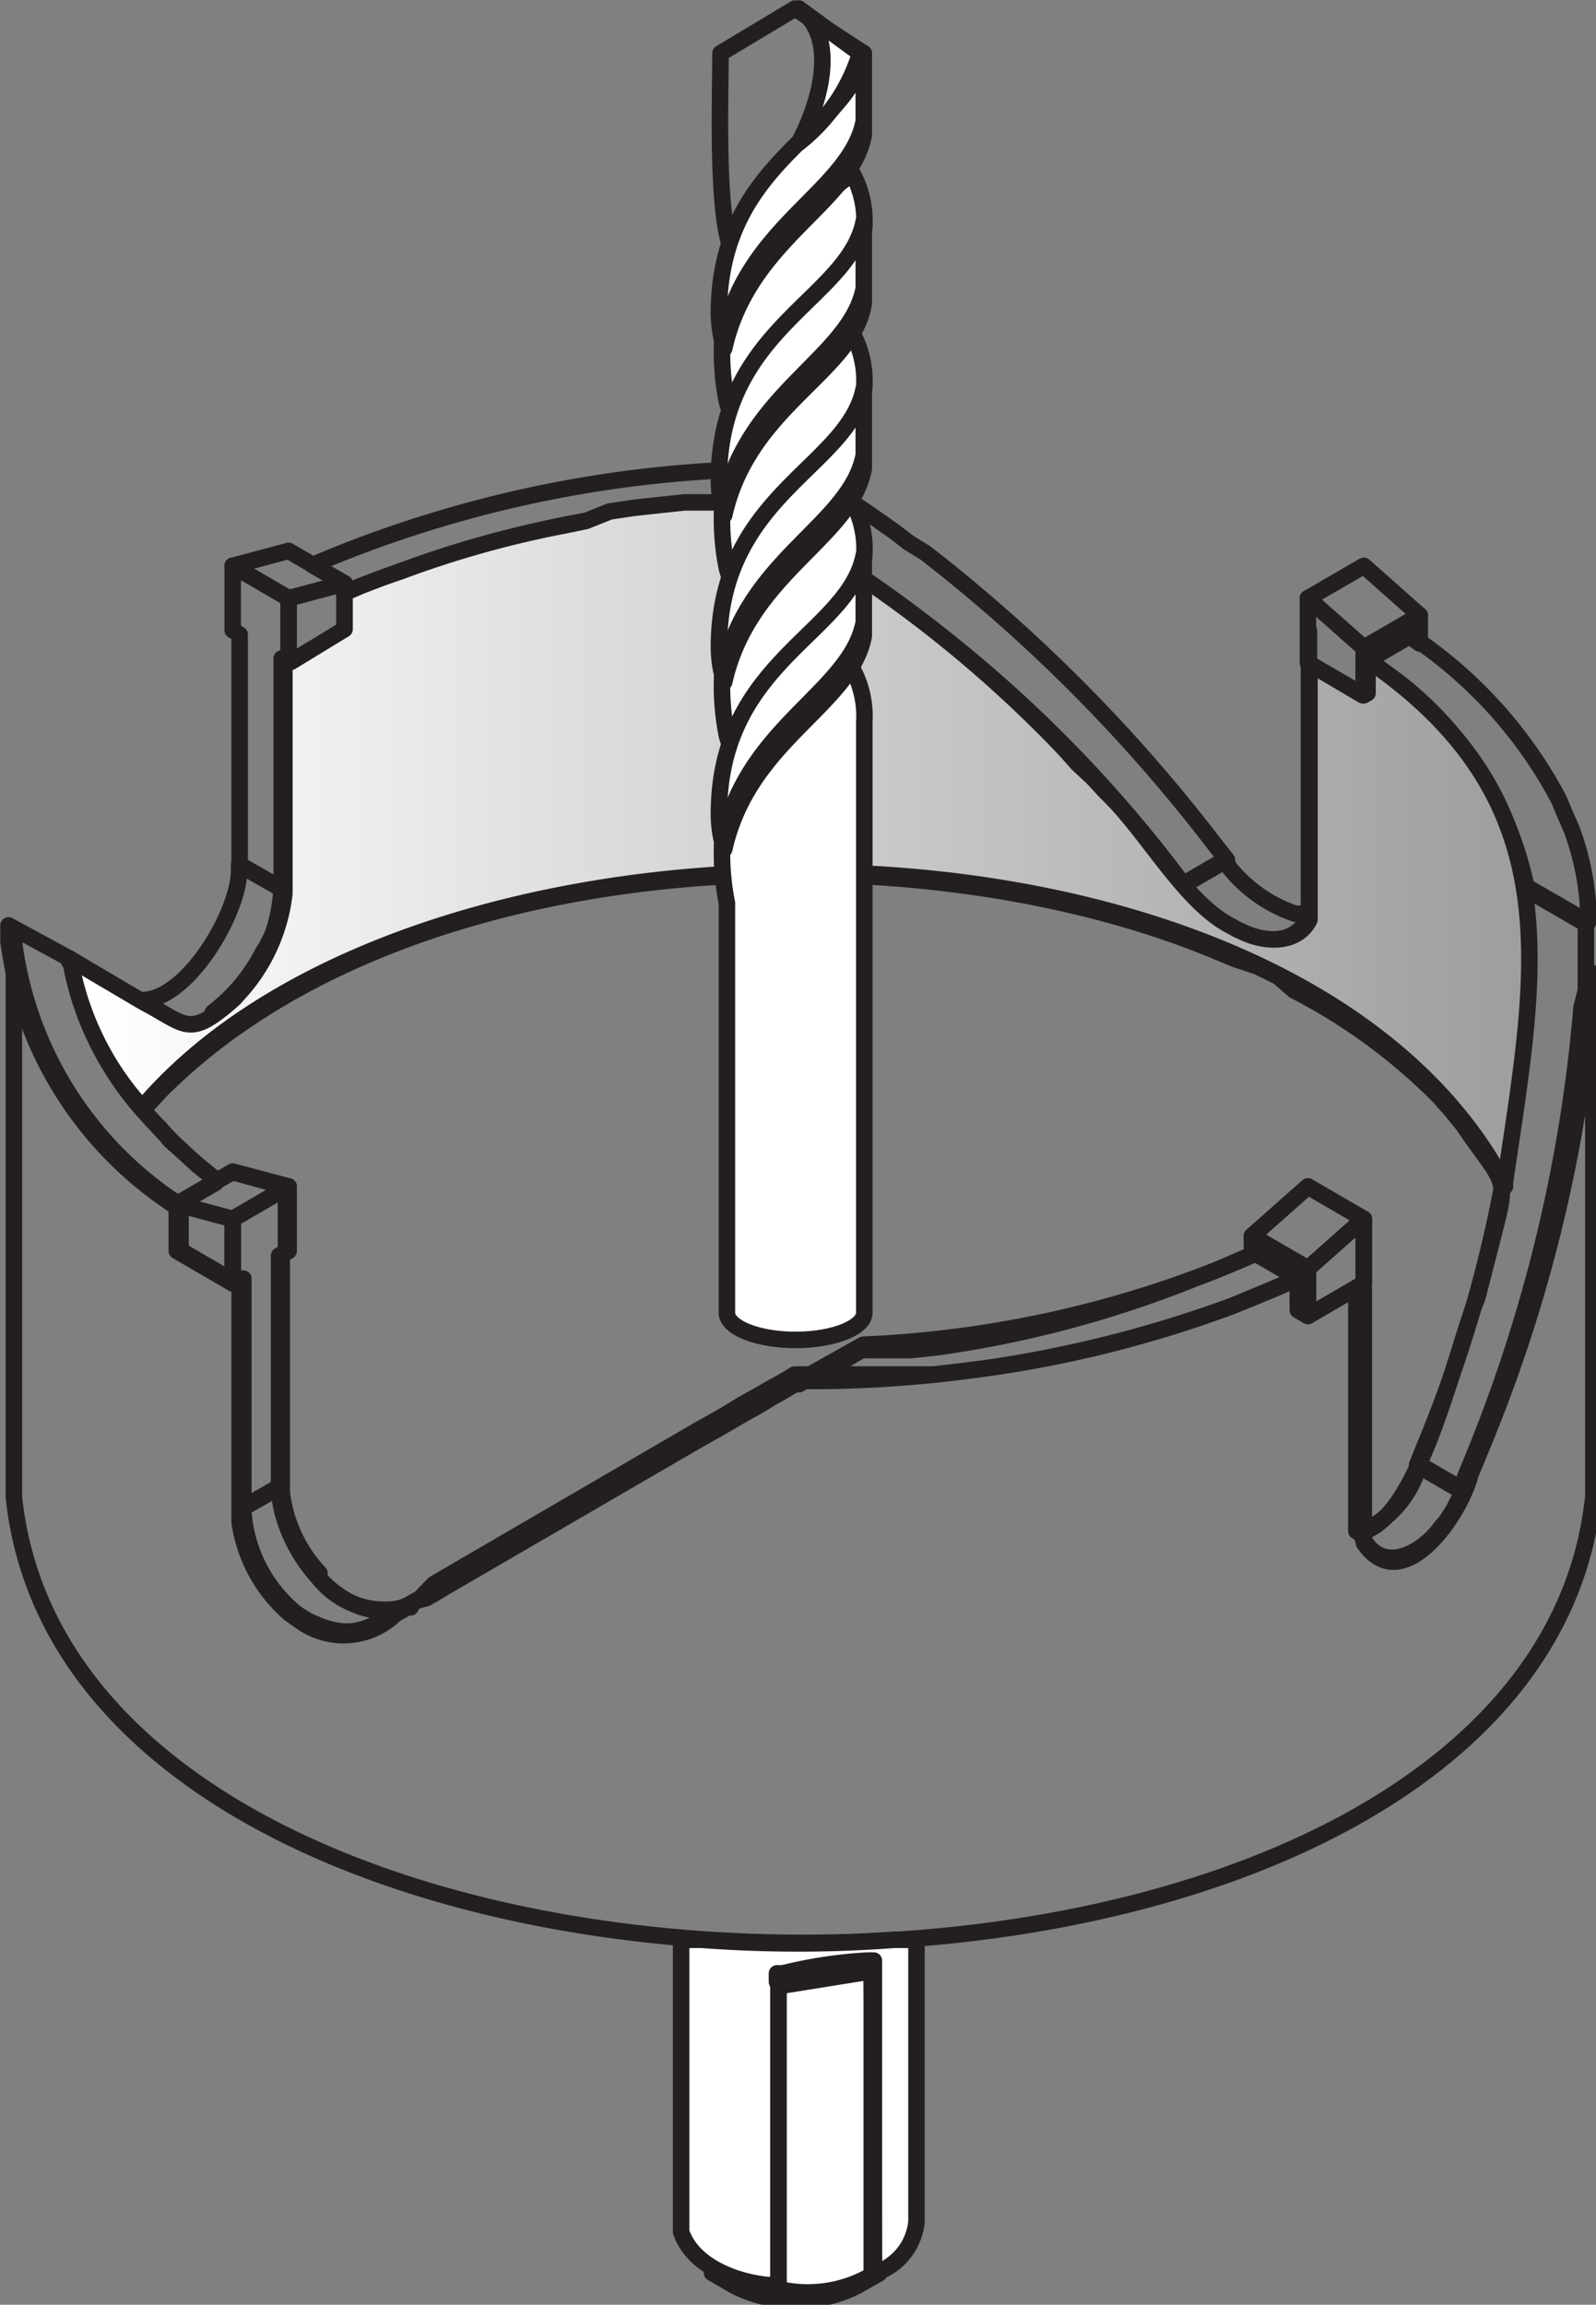
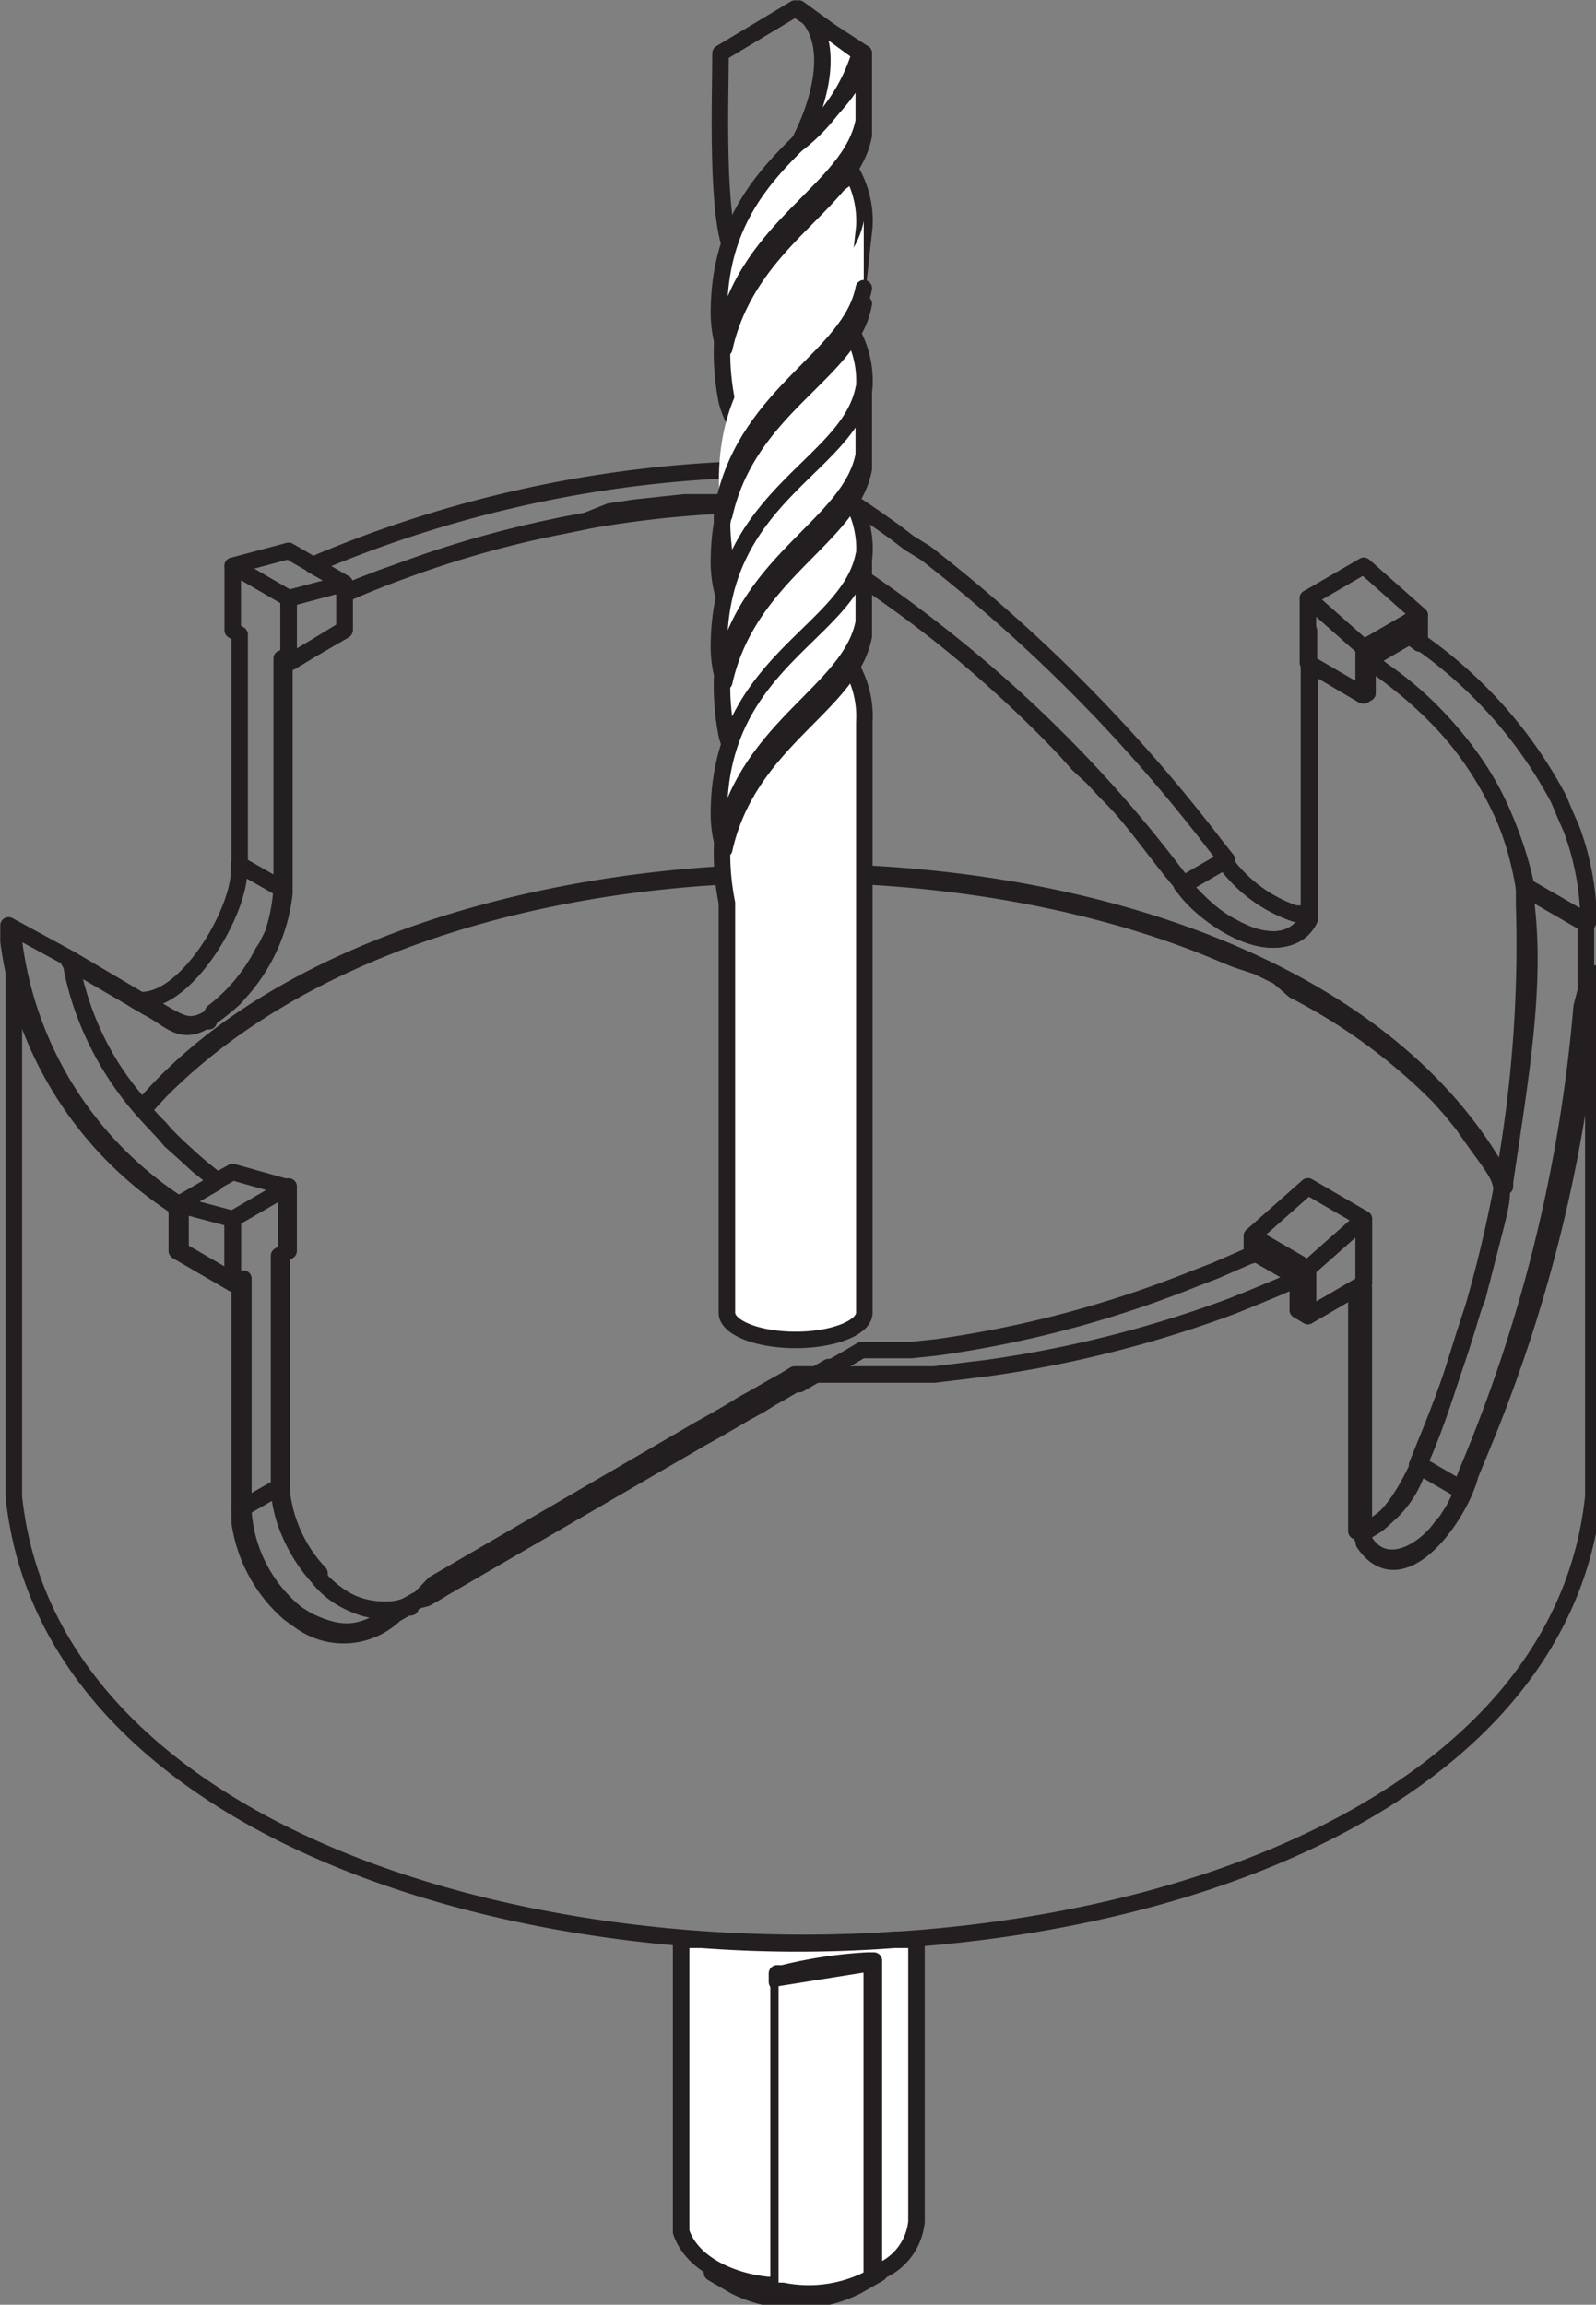
<svg xmlns="http://www.w3.org/2000/svg" xmlns:xlink="http://www.w3.org/1999/xlink" viewBox="0 0 29.97 43.26">
  <rect x="0" y="0" width="29.97" height="43.26" fill="#808080" stroke="none" />
  <defs>
    <style>.cls-1,.cls-2{fill:none;}.cls-2{stroke:#231f20;stroke-linecap:round;stroke-linejoin:round;stroke-width:0.31px;}.cls-3{clip-path:url(#clip-path);}.cls-4{clip-path:url(#clip-path-2);}.cls-5{fill:url(#Безымянный_градиент_3);}.cls-6{clip-path:url(#clip-path-3);}.cls-7{clip-path:url(#clip-path-4);}.cls-8{fill:url(#Безымянный_градиент_3-2);}.cls-9{fill:#fff;}</style>
    <clipPath id="clip-path">
      <rect class="cls-1" x="1.3" y="11.84" width="23.28" height="6.92" />
    </clipPath>
    <clipPath id="clip-path-2">
      <path class="cls-1" d="M2.52,18.76,1.3,18.05m23.28-.85V11.84" />
    </clipPath>
    <linearGradient id="Безымянный_градиент_3" x1="-50.42" y1="285.92" x2="-49.42" y2="285.92" gradientTransform="matrix(23.28, 0, 0, -23.28, 1175.23, 6671.81)" gradientUnits="userSpaceOnUse">
      <stop offset="0" stop-color="#fff" />
      <stop offset="1" stop-color="#9d9d9c" />
    </linearGradient>
    <clipPath id="clip-path-3">
-       <rect class="cls-1" x="1.32" y="9.47" width="27.39" height="12.84" />
-     </clipPath>
+       </clipPath>
    <clipPath id="clip-path-4">
      <path class="cls-1" d="M26.66,11.55l-1.05.61v.89l.07-.05v-.6l.79-.46.19.14m-6.42,2.26L20,14.07l-.25-.26a23.38,23.38,0,0,0-4.56-3.61L14.89,10l-.27-.15-.28-.15-.27-.14-.27-.13-.48,0-.47,0-.47,0-.46.06-.47.07L11,9.78l-.46.08a20.39,20.39,0,0,0-3,.84l-.4.15L6.77,11l-.3.13v.68l-1,.61-.13-.08v4.43a3.33,3.33,0,0,1-.86,1.88l-.08.09-.09.08c-.77.66-.82.4-1.6,0l-.12-.07L1.32,18l.05.27a5.56,5.56,0,0,0,1.17,2.37l.13.16.07-.1C8,14.68,24.18,14.82,28.19,22.15l.07.16,0-.08c.56-3.9,1.26-6.94-2.31-9.61l-.29-.22V13l-.07.05-1-.59v4.71c-1.15,1.73-3.28-1.76-3.86-2.3l-.25-.27Z" />
    </clipPath>
    <linearGradient id="Безымянный_градиент_3-2" x1="-50.05" y1="286.56" x2="-49.05" y2="286.56" gradientTransform="matrix(27.39, 0, 0, -27.39, 1372.42, 7865.51)" xlink:href="#Безымянный_градиент_3" />
  </defs>
  <title>175794</title>
  <g id="Слой_2" data-name="Слой 2">
    <g id="_175794" data-name="175794">
-       <path class="cls-1" d="M25.47,24.17l-.91.53-.18-.11V24l-.4.17-.83.34a21.74,21.74,0,0,1-4.62,1.17l-.49.06-.5.06-.51,0-.49,0-.51,0H15l-.08,0-.18.11-.26.15-.27.15-.27.15-.26.16-.26.15-.27.15c-1.67,1-3.36,1.94-5,2.91L7.89,30l-.11.06h0l-.06,0h0c-.78.44-1.08.81-2,.36l-.1-.06-.11-.07a2.71,2.71,0,0,1-1-1.91V24l-.13.08-1.05-.61v-.84a7,7,0,0,1-3.16-5V28.09c1.16,11.17,28.5,11.17,29.66,0V18.27A27.87,27.87,0,0,1,27.88,27l-.13.34-.14.34c-.18.74-1.28,2.33-2,1.28l0-.09v-.05h0l0-.13,0-.1v-.21m-.91-6.06,1.05.61v1.21l-.14.08v4.37l0,.1,0,.1v0l.09,0,.09,0,.08-.05c1-.54,1.6-3.35,2-4.33l.1-.35.08-.35.09-.35c.33-1.28.28-1-.54-2.2l-.21-.26-.22-.26a11,11,0,0,0-2.74-2L24,18.33l-.38-.19L23.19,18l-.41-.17C17,15.45,7.55,15.89,3,20.49l-.23.25-.07.1.08.09A9.22,9.22,0,0,0,4,22.1l.08.06L4.37,22l1,.28v1.21l-.13.08v4.32c0,1.19,1.33,2.92,2.6,2.15L8,30H8l.16-.09.18-.11L13.16,27l.27-.15.26-.15.29-.17.29-.16.22-.13.22-.13.1-.06.12-.07.08,0,.55-.32.07,0,.28-.16.27-.16.47,0,.47,0,.47-.05A20.12,20.12,0,0,0,22.43,24l.39-.15.39-.17.3-.13V23.2ZM13.8,9.47,15,8.8h-.51A22.49,22.49,0,0,0,6,10.55l-.12.06.59.34v.2l.3-.13a19.62,19.62,0,0,1,6.08-1.48l.47,0ZM5.29,23.56l.13-.08V22.27l-1,.61v1.21L4.5,24v4.32l.79-.45Zm.66,6-.09-.1A2.75,2.75,0,0,1,5.29,28v-.1l-.79.45v.23a2.8,2.8,0,0,0,.93,1.71l.11.08.11.07a1.38,1.38,0,0,0,1.77-.13l.23-.13.06,0-.11,0a1.5,1.5,0,0,1-1.47-.43L6,29.64ZM3.2,21.41,3,21.17A5.76,5.76,0,0,1,1.32,18L.16,17.37v.3a6.92,6.92,0,0,0,3,4.87l.13.1v0l.76-.44L4,22.1l-.28-.22-.26-.24Zm2.22.86-1-.28-1.05.61,1.05.28Zm0-11.93-1,.28,1,.61,1-.28Zm1,.61-1,.28v1.21l1-.61Zm-1,.28-1-.61v1.21l.13.08v4.32l.79.45V12.36l.13.08Zm-.36,6.43.06-.12a2.79,2.79,0,0,0,.16-.75v-.11l-.79-.45v.11c0,.79-1,2.5-1.87,2.43l-.09,0,.12.07.12.07c.33.15.61.5,1,.3l.09,0,.07,0a3.11,3.11,0,0,0,1-1.08L5,17.91,5,17.78Zm-.69,5.22L3.32,22.6v.88l1.05.61Zm25.41-4.29,0-.32v-.93l-1.16-.67,0,.3a24.55,24.55,0,0,1-1.87,10.18l-.14.35.81.47.13-.34a29.14,29.14,0,0,0,2.13-8.41l0-.32Zm-6.21,5.74.41-.17.4-.17-.8-.46-.37.16a20.22,20.22,0,0,1-7,1.55L15,25.92h.51a23.53,23.53,0,0,0,7.2-1.25l.43-.16Zm3.59,4.22.07-.11.07-.11.06-.12.06-.12.06-.12-.81-.47-.05.12a2,2,0,0,1-1.06,1.14h0v.05c.32.72,1.07.42,1.45-.07l.08-.1Zm-2.6-6.28-1,.93,1,.61,1.05-.93Zm1.05.61-1.05.93v.89l1.05-.61Zm-2.1.32v.36l.07,0,.8.46v.6l.18.11v-.89Zm-6.44-13-.26-.2c-.52-.37-1-.71-1.59-1L15,8.8l-1.16.67.27.13A24.6,24.6,0,0,1,22,16.31l.23.3.8-.47-.22-.29a29.93,29.93,0,0,0-5.17-5.26l-.26-.21Zm7.35,7-.1,0a2.71,2.71,0,0,1-1.24-.87L23,16.14l-.8.47.08.1c.43.56,1.76,1.43,2.29.55l0-.09h-.07Zm1.19-6.53-1.05.61,1.05.93,1.05-.61Zm0,1.54-1.05-.93v1.21l1.05.61Zm3.79,3.15L29.27,15a8.42,8.42,0,0,0-2.48-2.86l-.32-.23-.79.46.29.22a6.56,6.56,0,0,1,2.69,4.05l1.16.67V17l0-.28,0-.29-.06-.3-.08-.29-.1-.28Z" />
      <path class="cls-2" d="M29.4,15.31,29.27,15a8.43,8.43,0,0,0-2.48-2.86l-.32-.23-.79.46.29.22a6.56,6.56,0,0,1,2.69,4.05l1.16.67V17a5.08,5.08,0,0,0-.31-1.44Z" />
      <polygon class="cls-2" points="25.61 12.16 24.56 11.23 24.56 12.44 25.61 13.05 25.61 12.16" />
      <polygon class="cls-2" points="25.61 10.62 24.56 11.23 25.61 12.16 26.66 11.55 25.61 10.62" />
      <path class="cls-2" d="M24.42,17.15l-.1,0a2.71,2.71,0,0,1-1.24-.87L23,16.14l-.81.47.08.1c.43.56,1.76,1.43,2.29.55l0-.09h-.07Z" />
      <path class="cls-2" d="M17.07,10.19l-.26-.2c-.52-.37-1-.71-1.59-1L15,8.8l-1.17.67.28.13A24.6,24.6,0,0,1,22,16.31l.23.3.81-.47-.23-.29a29.92,29.92,0,0,0-5.43-5.47Z" />
      <polygon class="cls-2" points="23.51 23.2 23.51 23.56 23.58 23.53 24.38 23.99 24.38 24.59 24.56 24.7 24.56 23.81 23.51 23.2" />
      <polygon class="cls-2" points="25.61 22.88 24.56 23.81 24.56 24.7 25.61 24.09 25.61 22.88" />
      <polygon class="cls-2" points="24.56 22.27 23.51 23.2 24.56 23.81 25.61 22.88 24.56 22.27" />
      <path class="cls-2" d="M27.16,28.55l.07-.11.07-.11.06-.12.06-.12.06-.12-.81-.47-.06.12a1.94,1.94,0,0,1-1.05,1.14h0v.05c.36.78,1.15.36,1.52-.17Z" />
-       <path class="cls-2" d="M23.57,24.33l.41-.17.39-.17-.79-.46-.37.16a20.5,20.5,0,0,1-7,1.55L15,25.92h.51a23.11,23.11,0,0,0,7.63-1.41Z" />
      <path class="cls-2" d="M29.78,18.59l0-.32v-.93l-1.16-.67,0,.3a24.52,24.52,0,0,1-1.87,10.18l-.14.35.81.47.13-.34a28.59,28.59,0,0,0,2.15-8.73Z" />
      <polygon class="cls-2" points="4.37 22.88 3.32 22.6 3.32 23.48 4.37 24.09 4.37 22.88" />
      <path class="cls-2" d="M5.06,17.66l.06-.12a3.24,3.24,0,0,0,.16-.75v-.11l-.79-.45v.11c0,.79-1,2.5-1.88,2.43l-.08,0,.12.07.12.07c.42.21.61.53,1.07.26l.08,0L4,19a3.31,3.31,0,0,0,.94-1.13L5,17.78Z" />
      <polygon class="cls-2" points="5.42 11.23 4.37 10.62 4.37 11.83 4.5 11.91 4.5 16.23 5.29 16.68 5.29 12.36 5.42 12.44 5.42 11.23" />
      <polygon class="cls-2" points="6.47 10.95 5.42 11.23 5.42 12.44 6.47 11.83 6.47 10.95" />
      <polygon class="cls-2" points="5.42 10.34 4.37 10.62 5.42 11.23 6.47 10.95 5.42 10.34" />
-       <polygon class="cls-2" points="5.42 22.27 4.37 21.99 3.32 22.6 4.37 22.88 5.42 22.27" />
      <path class="cls-2" d="M3.2,21.41,3,21.17A5.76,5.76,0,0,1,1.32,18L.16,17.37v.3a7,7,0,0,0,3,4.88l.13.09v0l.76-.44L4,22.1l-.28-.22-.26-.24Z" />
      <path class="cls-2" d="M6,29.53l-.09-.1A2.67,2.67,0,0,1,5.29,28v-.11l-.79.45v.23a2.8,2.8,0,0,0,.93,1.71l.11.08.1.07a1.39,1.39,0,0,0,1.78-.13l.23-.13.06,0-.11,0A1.59,1.59,0,0,1,6,29.64Z" />
      <polygon class="cls-2" points="5.29 23.56 5.42 23.48 5.42 22.27 4.37 22.88 4.37 24.09 4.5 24.01 4.5 28.33 5.29 27.88 5.29 23.56" />
      <path class="cls-2" d="M13.8,9.47,15,8.8h-.51A22.49,22.49,0,0,0,6,10.55l-.13.06.6.34v.2l.3-.13A20.25,20.25,0,0,1,13.32,9.5Z" />
      <path class="cls-2" d="M24.56,22.27l1.05.61v1.21l-.14.08v4.37l0,.1,0,.1v0l.1,0,.09,0,.08-.05c1-.53,1.6-3.36,2-4.33l.09-.35.09-.35.09-.35c.33-1.28.28-1-.54-2.2l-.21-.26-.23-.26a10.73,10.73,0,0,0-2.73-2L24,18.33l-.39-.19L23.19,18l-.41-.17C17,15.45,7.55,15.89,3,20.49l-.23.25-.07.1.07.09A9.29,9.29,0,0,0,4,22.1l.08.06L4.37,22l1,.28v1.21l-.13.08v4.32c0,1.19,1.33,2.92,2.6,2.15L8,30H8l.16-.09.18-.11L13.16,27l.27-.15.26-.15.29-.17.29-.16.21-.13.23-.13.1-.06.12-.07.08,0,.55-.32.07,0,.28-.16.27-.16.47,0,.47,0,.47-.05A20.61,20.61,0,0,0,22.43,24l.39-.15.39-.17.3-.13V23.2Z" />
      <path class="cls-2" d="M25.47,24.17l-.91.53-.19-.11V24l-.39.17-.41.17-.42.17a21.74,21.74,0,0,1-4.62,1.17l-.49.06-.5.06-.51,0-.5,0-.5,0H15l-.08,0-.18.11-.27.15-.26.15-.27.15-.26.16-.26.15-.27.15-5,2.91L7.89,30l-.11.06h0l0,0h0c-.78.44-1.08.81-2,.36l-.1-.06-.11-.07a2.71,2.71,0,0,1-1-1.91V24l-.13.08-1.05-.61v-.84l-.13-.09a6.91,6.91,0,0,1-3-4.88V28.09c1.16,11.17,28.49,11.17,29.66,0V18.27A28.21,28.21,0,0,1,27.89,27l-.14.34-.14.34c-.18.74-1.28,2.34-2,1.28l0-.09v-.05h0l0-.13,0-.1V24.17Z" />
      <g class="cls-3">
        <g class="cls-4">
          <rect class="cls-5" x="1.3" y="11.84" width="23.28" height="6.92" />
        </g>
      </g>
      <line class="cls-2" x1="24.58" y1="17.2" x2="24.58" y2="11.84" />
      <line class="cls-2" x1="2.52" y1="18.76" x2="1.3" y2="18.05" />
      <g class="cls-6">
        <g class="cls-7">
          <rect class="cls-8" x="1.32" y="9.47" width="28.22" height="12.84" />
        </g>
      </g>
      <path class="cls-2" d="M20.24,14.34,20,14.07l-.25-.26a23.38,23.38,0,0,0-4.56-3.61L14.89,10l-.27-.15-.28-.15-.27-.14-.27-.13-.48,0-.47,0-.47.05-.46.05-.47.07L11,9.78l-.44.09a19,19,0,0,0-3,.84l-.4.14L6.77,11l-.3.13v.68l-1,.61-.13-.08v4.43a3.33,3.33,0,0,1-.86,1.88l-.08.09-.09.08c-.77.66-.82.41-1.6,0l-.12-.07L1.32,18l.05.27a5.5,5.5,0,0,0,1.17,2.37l.13.16.07-.09c5.29-6.07,21.43-5.93,25.45,1.4l.07.16,0-.08c.57-3.88,1.25-7-2.31-9.61l-.29-.22V13l-.07.05-1-.59v4.72l0,.08c-.23.47-.84.43-1.24.24l-.11-.05-.11-.06c-.89-.45-1.58-1.78-2.36-2.52l-.25-.27Z" />
      <polygon class="cls-2" points="26.66 11.55 25.61 12.16 25.61 13.05 25.68 13.01 25.68 12.4 26.47 11.94 26.66 12.08 26.66 11.55" />
      <path class="cls-9" d="M17.21,36.41l-.42,0a24.17,24.17,0,0,1-3.61,0l-.39,0v5.48c.21.63,1,.94,1.63,1l.2,0V37.07l.11,0a8.48,8.48,0,0,1,1.59-.24h.08v5.87l.15-.08a1.21,1.21,0,0,0,.65-.8v-.12" />
      <path class="cls-2" d="M17.21,36.41l-.42,0a24.17,24.17,0,0,1-3.61,0l-.39,0v5.48c.21.63,1,.94,1.63,1l.2,0V37.07l.11,0a8.48,8.48,0,0,1,1.59-.24h.08v5.87l.15-.08a1.13,1.13,0,0,0,.66-.92Z" />
      <path class="cls-9" d="M16.37,37V36.8h-.08a8.48,8.48,0,0,0-1.59.24l-.11,0v.16" />
      <path class="cls-2" d="M16.37,37V36.8h-.08a8.48,8.48,0,0,0-1.59.24l-.11,0v.16Z" />
      <path class="cls-9" d="M16.37,37l-1.75.28v5.71l0,0,.12,0a2.39,2.39,0,0,0,1.55-.24l.12-.06" />
-       <path class="cls-2" d="M16.37,37l-1.75.28v5.71l0,0,.12,0a2.39,2.39,0,0,0,1.55-.24l.12-.06Z" />
      <polyline class="cls-9" points="16.41 36.8 16.4 36.8 16.38 36.82 16.38 36.86 16.37 36.9 16.37 42.69 16.41 42.67" />
      <polygon class="cls-2" points="16.41 36.8 16.4 36.8 16.38 36.82 16.38 36.86 16.37 36.9 16.37 42.69 16.41 42.67 16.41 36.8" />
      <path class="cls-9" d="M14.58,43l0,0-.2,0a2.86,2.86,0,0,1-.86-.26l-.15-.08.43.25a2.56,2.56,0,0,0,2.29,0l.42-.24-.14.08a2.54,2.54,0,0,1-1.59.34l-.12,0" />
      <path class="cls-2" d="M14.58,43l0,0-.2,0a2.86,2.86,0,0,1-.86-.26l-.15-.08.43.25a2.56,2.56,0,0,0,2.29,0l.42-.24-.14.08A2.5,2.5,0,0,1,14.7,43Z" />
      <path class="cls-9" d="M13.65,24.64c0,.28.58.51,1.29.51s1.29-.23,1.29-.51V13.56a1.86,1.86,0,0,0-.22-1l.22-2.14a1.85,1.85,0,0,0-.22-1l.22-2.16a1.88,1.88,0,0,0-.22-1l.22-2a1.86,1.86,0,0,0-.22-1,6.76,6.76,0,0,0-2.45,3.19,4.71,4.71,0,0,0,.09,1.09,1.79,1.79,0,0,0,.4.73l-.49,1.32a4.63,4.63,0,0,0,.09,1.08,1.78,1.78,0,0,0,.32.64l-.41,1.41a4.75,4.75,0,0,0,.09,1.09,1.85,1.85,0,0,0,.4.73l-.49,1.32a4.75,4.75,0,0,0,.09,1.09" />
      <path class="cls-2" d="M13.65,24.64c0,.28.58.51,1.29.51s1.29-.23,1.29-.51V13.56a1.86,1.86,0,0,0-.22-1l.22-2.14a1.85,1.85,0,0,0-.22-1l.22-2.16a1.88,1.88,0,0,0-.22-1l.22-2a1.86,1.86,0,0,0-.22-1,6.76,6.76,0,0,0-2.45,3.19,4.71,4.71,0,0,0,.09,1.09,1.79,1.79,0,0,0,.4.73l-.49,1.32a4.63,4.63,0,0,0,.09,1.08,1.78,1.78,0,0,0,.32.64l-.41,1.41a4.75,4.75,0,0,0,.09,1.09,1.85,1.85,0,0,0,.4.73l-.49,1.32a4.75,4.75,0,0,0,.09,1.09Z" />
      <path class="cls-2" d="M15.73,2.55,16.22,1,14.93.16,13.53,1c0,.83-.09,3.14.24,3.76Z" />
      <path class="cls-9" d="M13.6,6.54c.46-2.06,2.37-2.7,2.62-4V1C15.93,2.5,13.5,3,13.5,5.88a2.34,2.34,0,0,0,.1.66" />
      <path class="cls-2" d="M13.6,6.54c.46-2.06,2.37-2.7,2.62-4V1C15.93,2.5,13.5,3,13.5,5.88a2.34,2.34,0,0,0,.1.66" />
      <path class="cls-2" d="M13.6,6.27c.46-2.06,2.37-2.69,2.62-4" />
      <path class="cls-9" d="M13.6,9.67C14.06,7.61,16,7,16.22,5.7V4.15c-.29,1.48-2.72,2-2.72,4.86a2.25,2.25,0,0,0,.1.66" />
-       <path class="cls-2" d="M13.6,9.67C14.06,7.61,16,7,16.22,5.7V4.15c-.29,1.48-2.72,2-2.72,4.86a2.25,2.25,0,0,0,.1.66" />
+       <path class="cls-2" d="M13.6,9.67C14.06,7.61,16,7,16.22,5.7c-.29,1.48-2.72,2-2.72,4.86a2.25,2.25,0,0,0,.1.66" />
      <path class="cls-2" d="M13.6,9.41c.46-2.06,2.37-2.7,2.62-4" />
      <path class="cls-9" d="M13.6,12.8c.46-2.05,2.37-2.69,2.62-4V7.29c-.29,1.48-2.72,2-2.72,4.86a2.23,2.23,0,0,0,.1.65" />
      <path class="cls-2" d="M13.6,12.8c.46-2.05,2.37-2.69,2.62-4V7.29c-.29,1.48-2.72,2-2.72,4.86a2.23,2.23,0,0,0,.1.65" />
      <path class="cls-2" d="M13.6,12.54c.46-2.06,2.37-2.69,2.62-4" />
      <path class="cls-9" d="M13.6,15.94c.46-2.06,2.37-2.69,2.62-4V10.42c-.29,1.48-2.72,2-2.72,4.86a2.25,2.25,0,0,0,.1.66" />
      <path class="cls-2" d="M13.6,15.94c.46-2.06,2.37-2.69,2.62-4V10.42c-.29,1.48-2.72,2-2.72,4.86a2.25,2.25,0,0,0,.1.66" />
      <path class="cls-2" d="M13.6,15.68c.46-2.06,2.37-2.7,2.62-4" />
      <path class="cls-9" d="M16.15,1A3.38,3.38,0,0,1,15,2.68c.42-.79.74-2,0-2.52" />
      <path class="cls-2" d="M16.15,1A3.38,3.38,0,0,1,15,2.68c.42-.79.74-2,0-2.52Z" />
    </g>
  </g>
</svg>